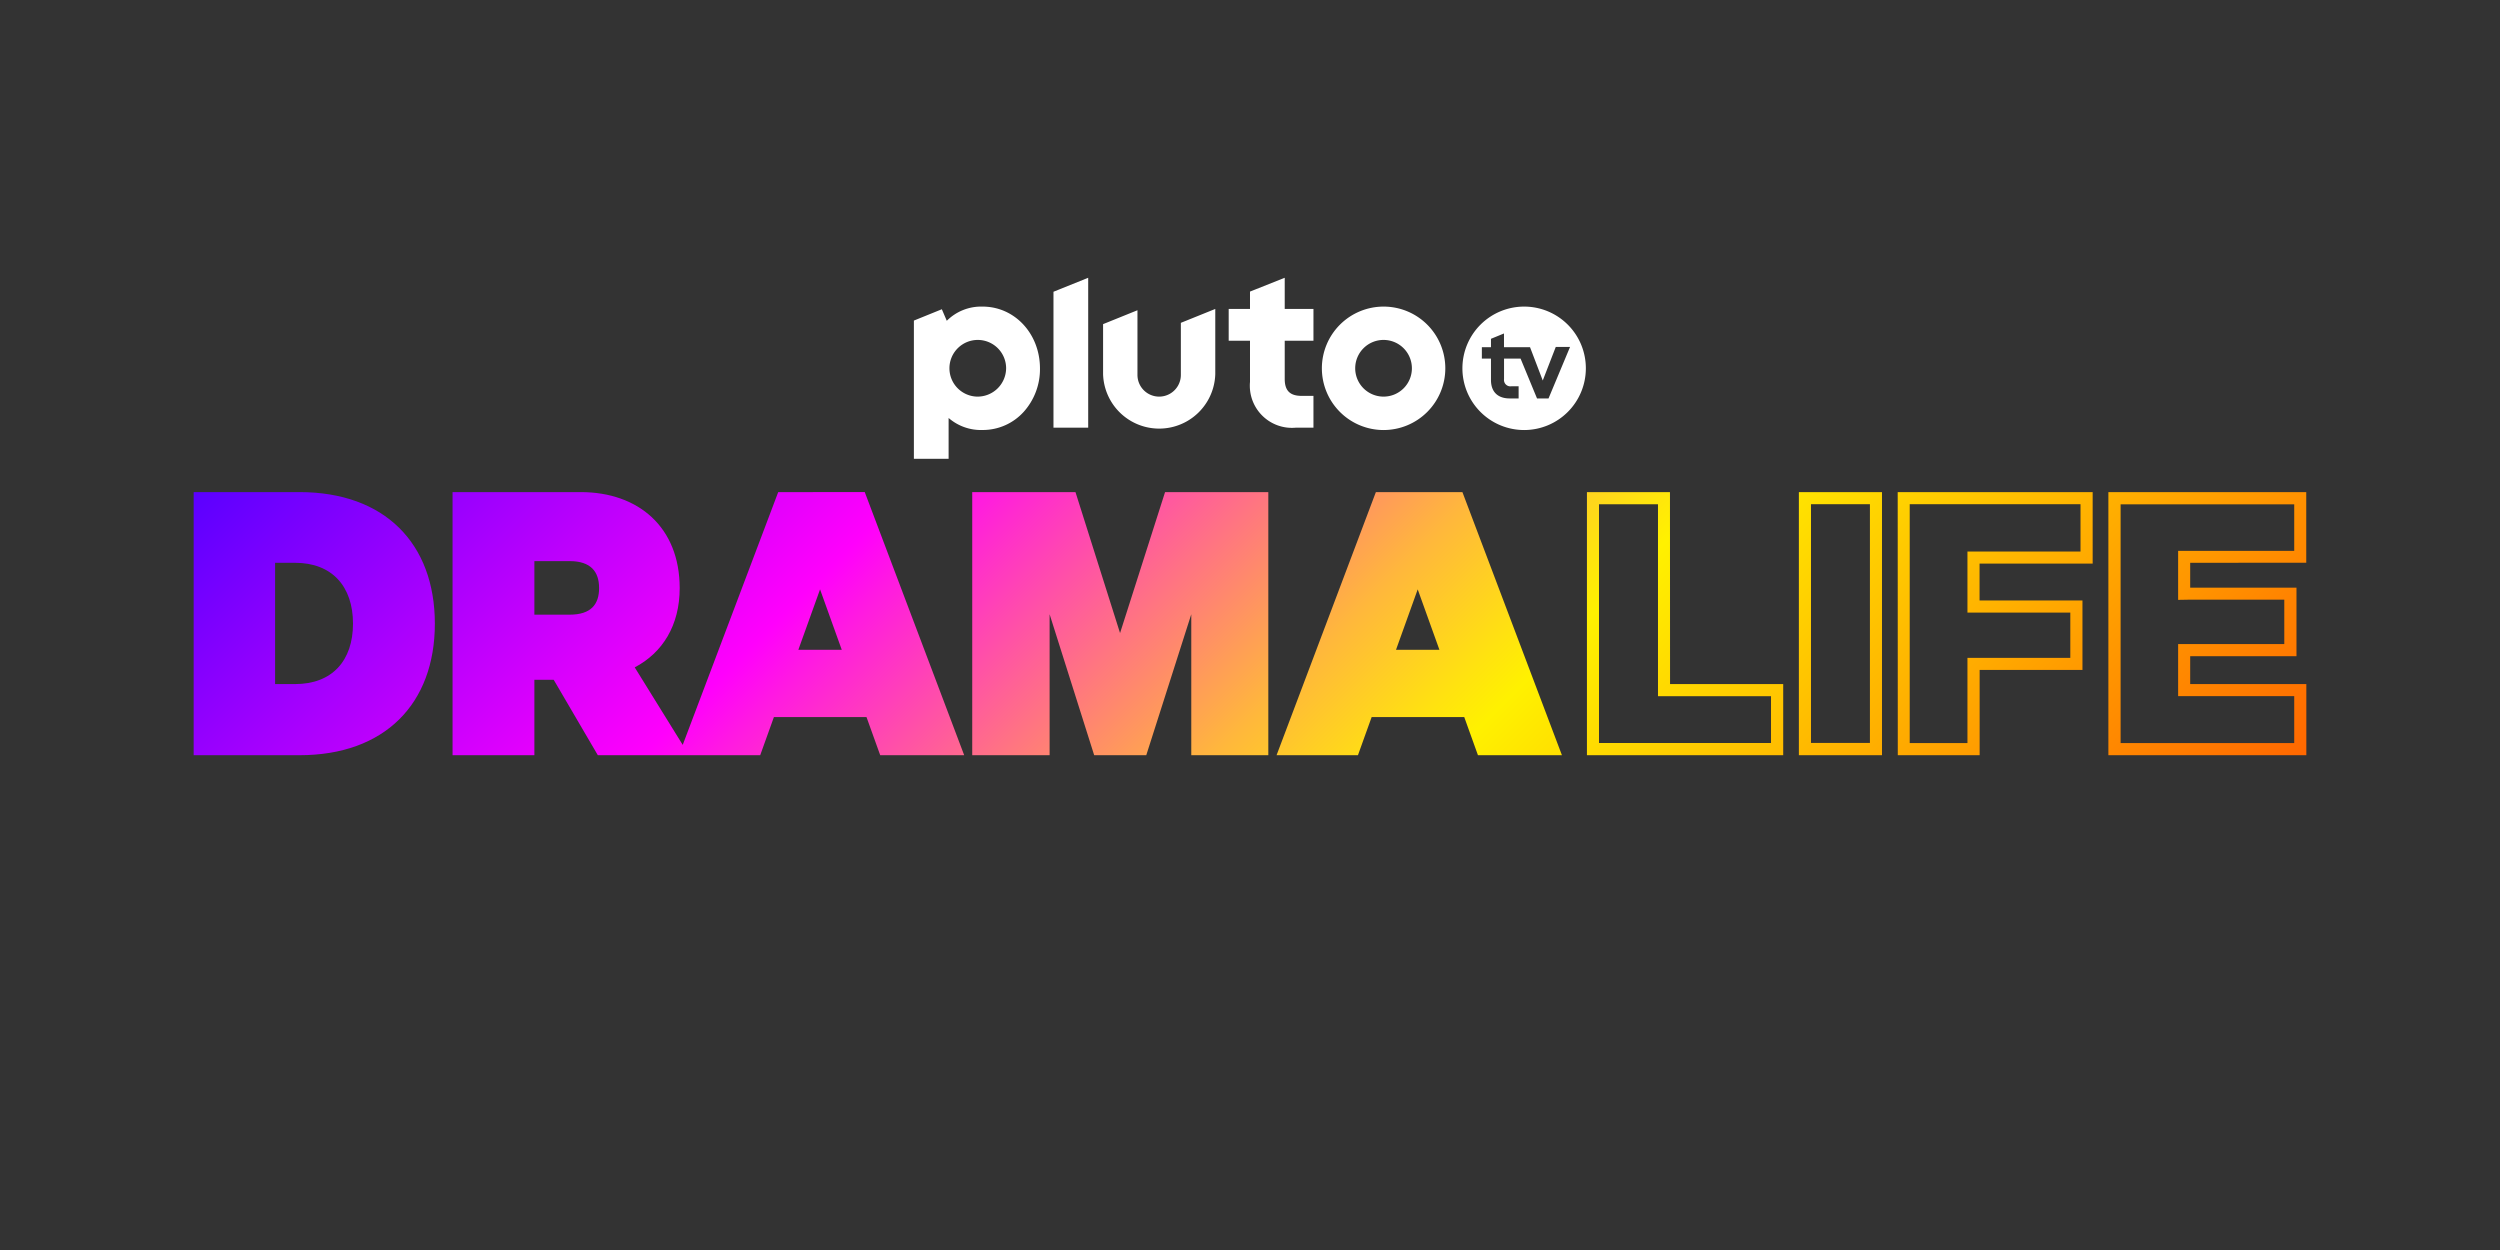
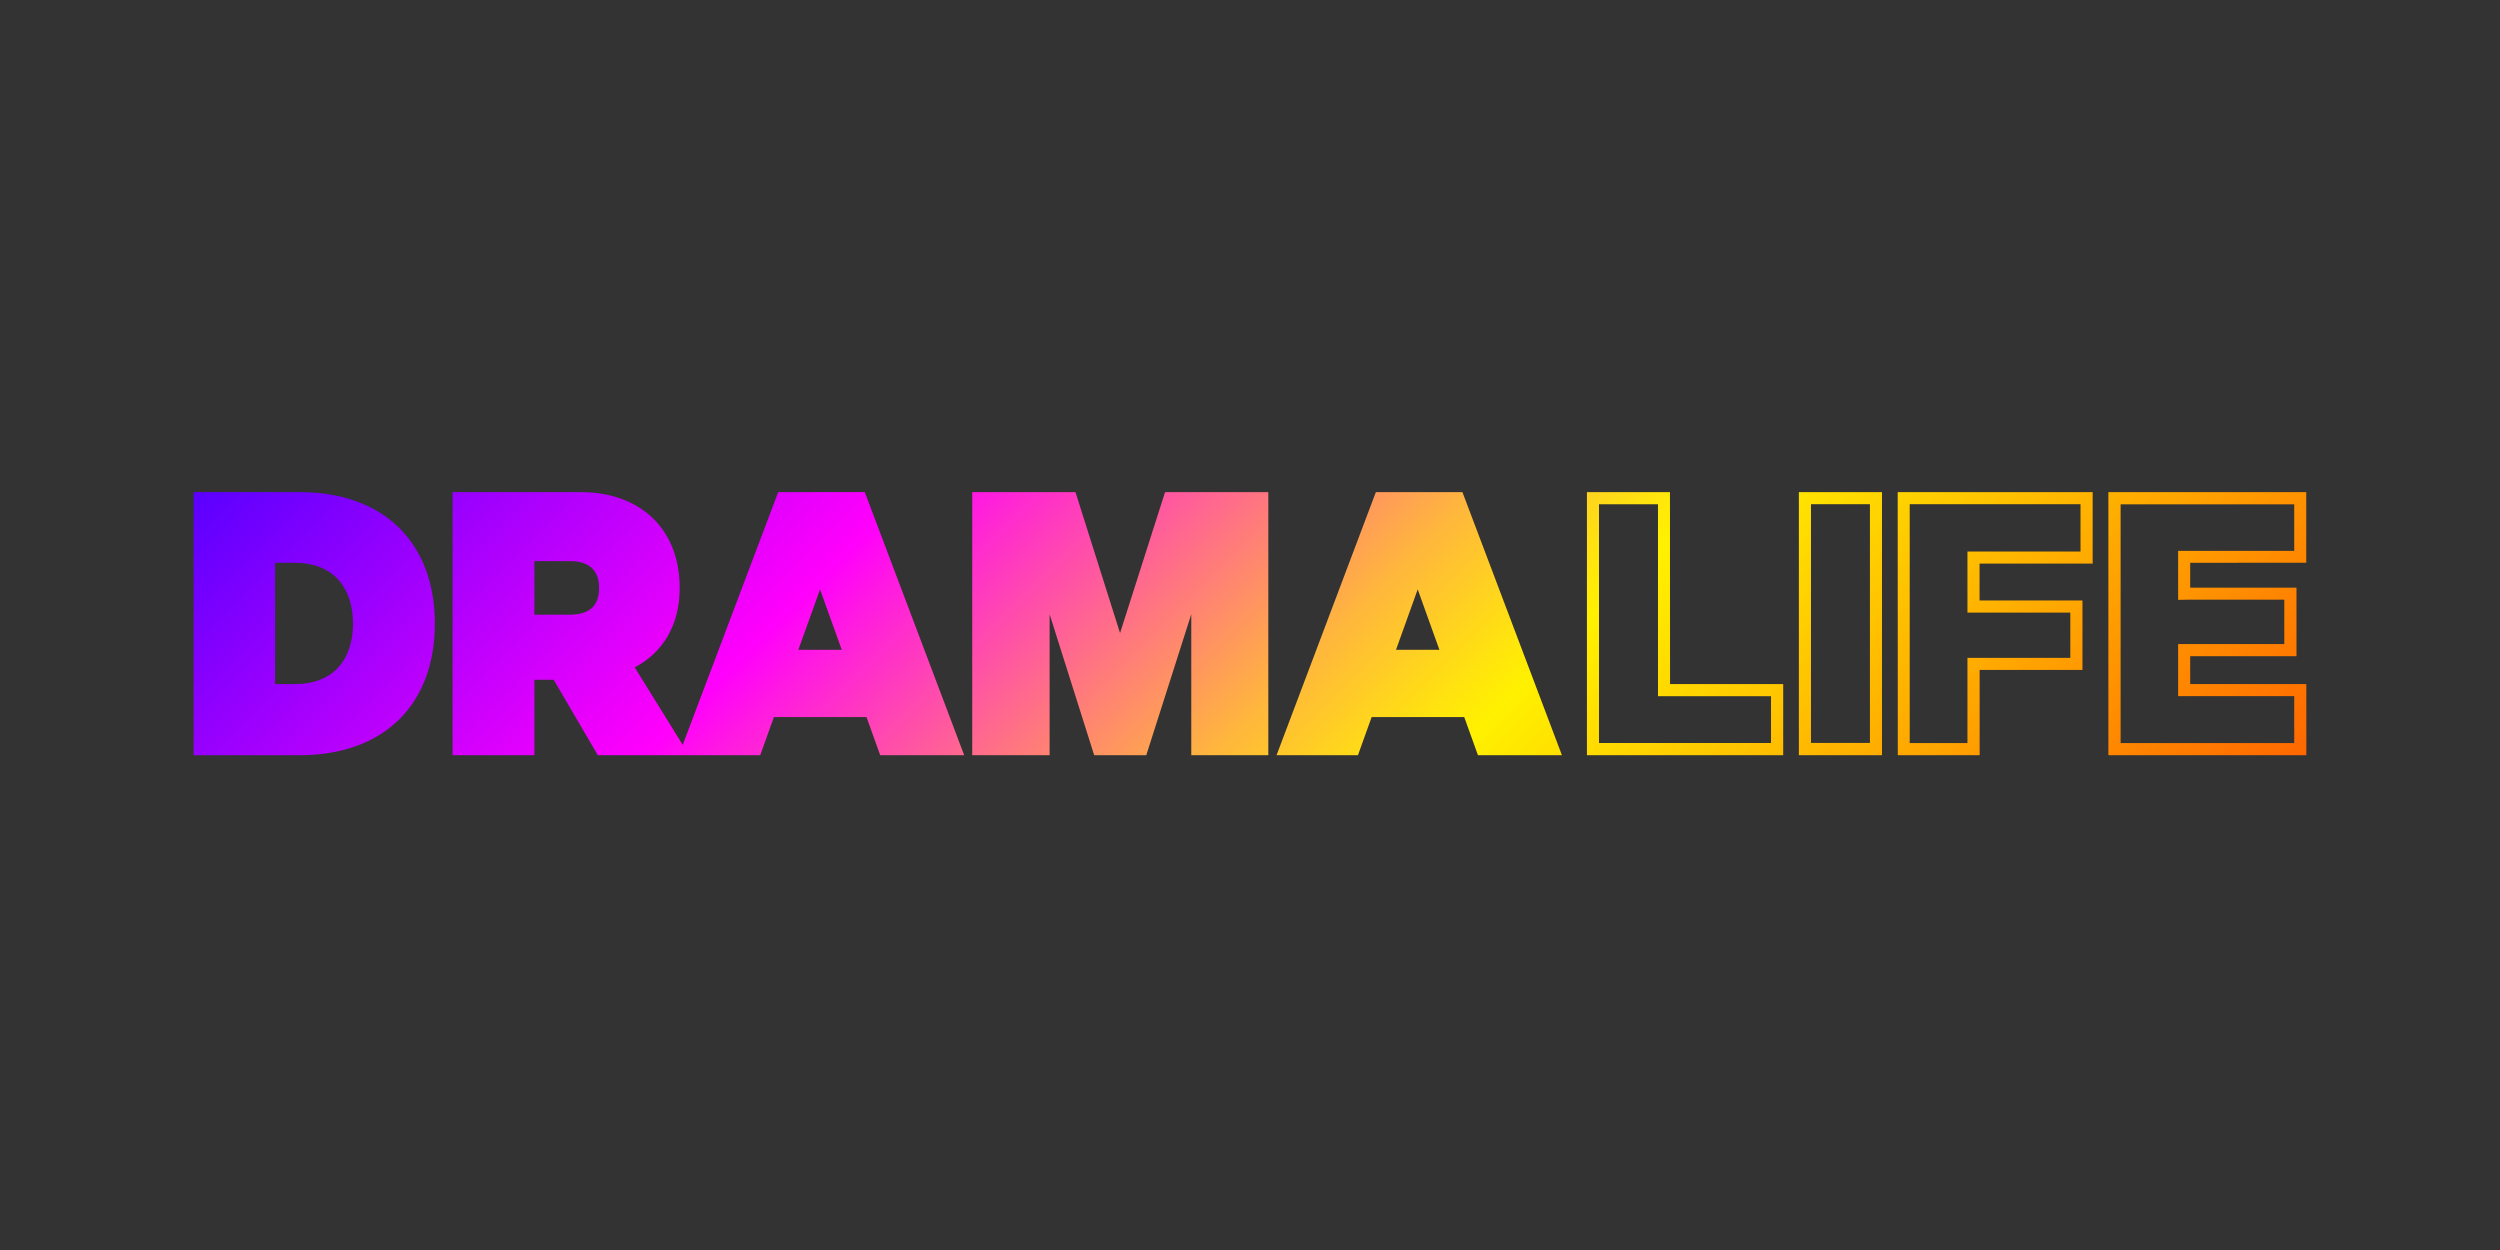
<svg xmlns="http://www.w3.org/2000/svg" id="DRAMA_LIFE_-_Color" data-name="DRAMA LIFE - Color" viewBox="0 0 576 288">
  <rect x="0" y="0" width="576" height="288" fill="#333333" stroke="none" />
  <defs>
    <style>.cls-1{fill:url(#New_Gradient_Swatch_1);}.cls-2{fill:#fff;}</style>
    <linearGradient id="New_Gradient_Swatch_1" x1="151.16" y1="6.85" x2="424.84" y2="280.54" gradientUnits="userSpaceOnUse">
      <stop offset="0" stop-color="#5a00ff" />
      <stop offset="0.3" stop-color="#ff00fc" />
      <stop offset="0.33" stop-color="#ff19e2" />
      <stop offset="0.45" stop-color="#ff7482" />
      <stop offset="0.54" stop-color="#ffb73c" />
      <stop offset="0.61" stop-color="#ffe111" />
      <stop offset="0.64" stop-color="#fff100" />
      <stop offset="1" stop-color="#ff6700" />
    </linearGradient>
  </defs>
  <path class="cls-1" d="M179.3,113.38l-22,58.24-11.06-17.86c6.41-3.36,10.36-9.67,10.36-18.26,0-14-9.47-22.12-22.8-22.12H104.27V174h18.85V156.62h4.45L137.74,174h37.41l3.16-8.79h21.33L202.8,174h19.35l-22.91-60.62Zm-48.08,28.24h-8.1V129.28h8.1c4.94,0,6.81,2.46,6.81,6.22S136.16,141.62,131.22,141.62Zm52.72,8.09,5-13.92,5,13.92ZM69,113.38H44.62V174H69c19.64,0,31.19-11.85,31.19-30.31S88.65,113.38,69,113.38Zm-1,44.23H63.38V129.67H68c8.49,0,13.33,5.43,13.33,14S76.51,157.61,68,157.61Zm200.43-44.23h23.79V174H274.47V141.52L264.1,174h-12l-10.27-32.48V174H224V113.38h23.79l10.27,32.48Zm68.51,0H317L294.12,174h18.75l3.16-8.79h21.33l3.16,8.79h19.35Zm-15.3,36.33,5-13.92,5,13.92Zm63.12-36.33H365.63V174h45.22V157.61H384.78Zm23.28,47v10.81H368.41v-55H382V160.4h26.06Zm123.32-30.73V113.38H485.77V174h45.61V157.61H504.62v-6.42h24.49V135.4H504.62v-5.73Zm-26.76,8.51h21.7v10.23H501.84v12h26.75v10.81h-40v-55h40v10.72H501.84v11.29ZM414.46,174h19.15V113.38H414.46Zm2.79-57.83h13.58v55H417.25Zm20,57.83h18.86V154.35h23.69v-16H456.09v-8.49h26.06V113.38H437.23ZM440,116.17h39.35v10.91H453.3v14.07H477v10.42H453.3v19.64H440Z" />
-   <path class="cls-2" d="M318.77,70.64A14.22,14.22,0,1,0,333,84.86,14.21,14.21,0,0,0,318.77,70.64Zm0,20.74a6.53,6.53,0,1,1,6.53-6.52A6.52,6.52,0,0,1,318.77,91.38ZM296,78.5v8.81c0,2.69,1.2,3.9,3.9,3.9h2.72v7.32h-4A9.7,9.7,0,0,1,288,88V78.5h-4.91V71.18H288v-4L296,64v7.18h6.62V78.5Zm-16-7.32v15a12.93,12.93,0,0,1-25.85,0V74.68l7.92-3.2v14.9a5,5,0,0,0,10,0v-12ZM250.72,64V98.53h-8V67.22Zm-24.33,6.64a11.2,11.2,0,0,0-8.25,3.27L217,71.25l-6.44,2.61v31.85h8V96.3a11.35,11.35,0,0,0,7.83,2.77,12.68,12.68,0,0,0,9.46-4.17,14.7,14.7,0,0,0,3.76-10C239.61,76.9,233.8,70.64,226.39,70.64Zm-1.22,20.74a6.53,6.53,0,1,1,6.64-6.52A6.58,6.58,0,0,1,225.17,91.38Zm126-20.74a14.22,14.22,0,1,0,14.21,14.22A14.21,14.21,0,0,0,351.2,70.64Zm5.61,21.16h-2.65l-3.79-9.18h-3.81v4.74A1.47,1.47,0,0,0,348.21,89h1.68V91.8h-2.06c-2.81,0-4.31-1.59-4.31-4.24V82.62h-2.1V80h2.1V78.06l3-1.23V80h6l2.93,7.67,3-7.74h3.29Z" />
</svg>